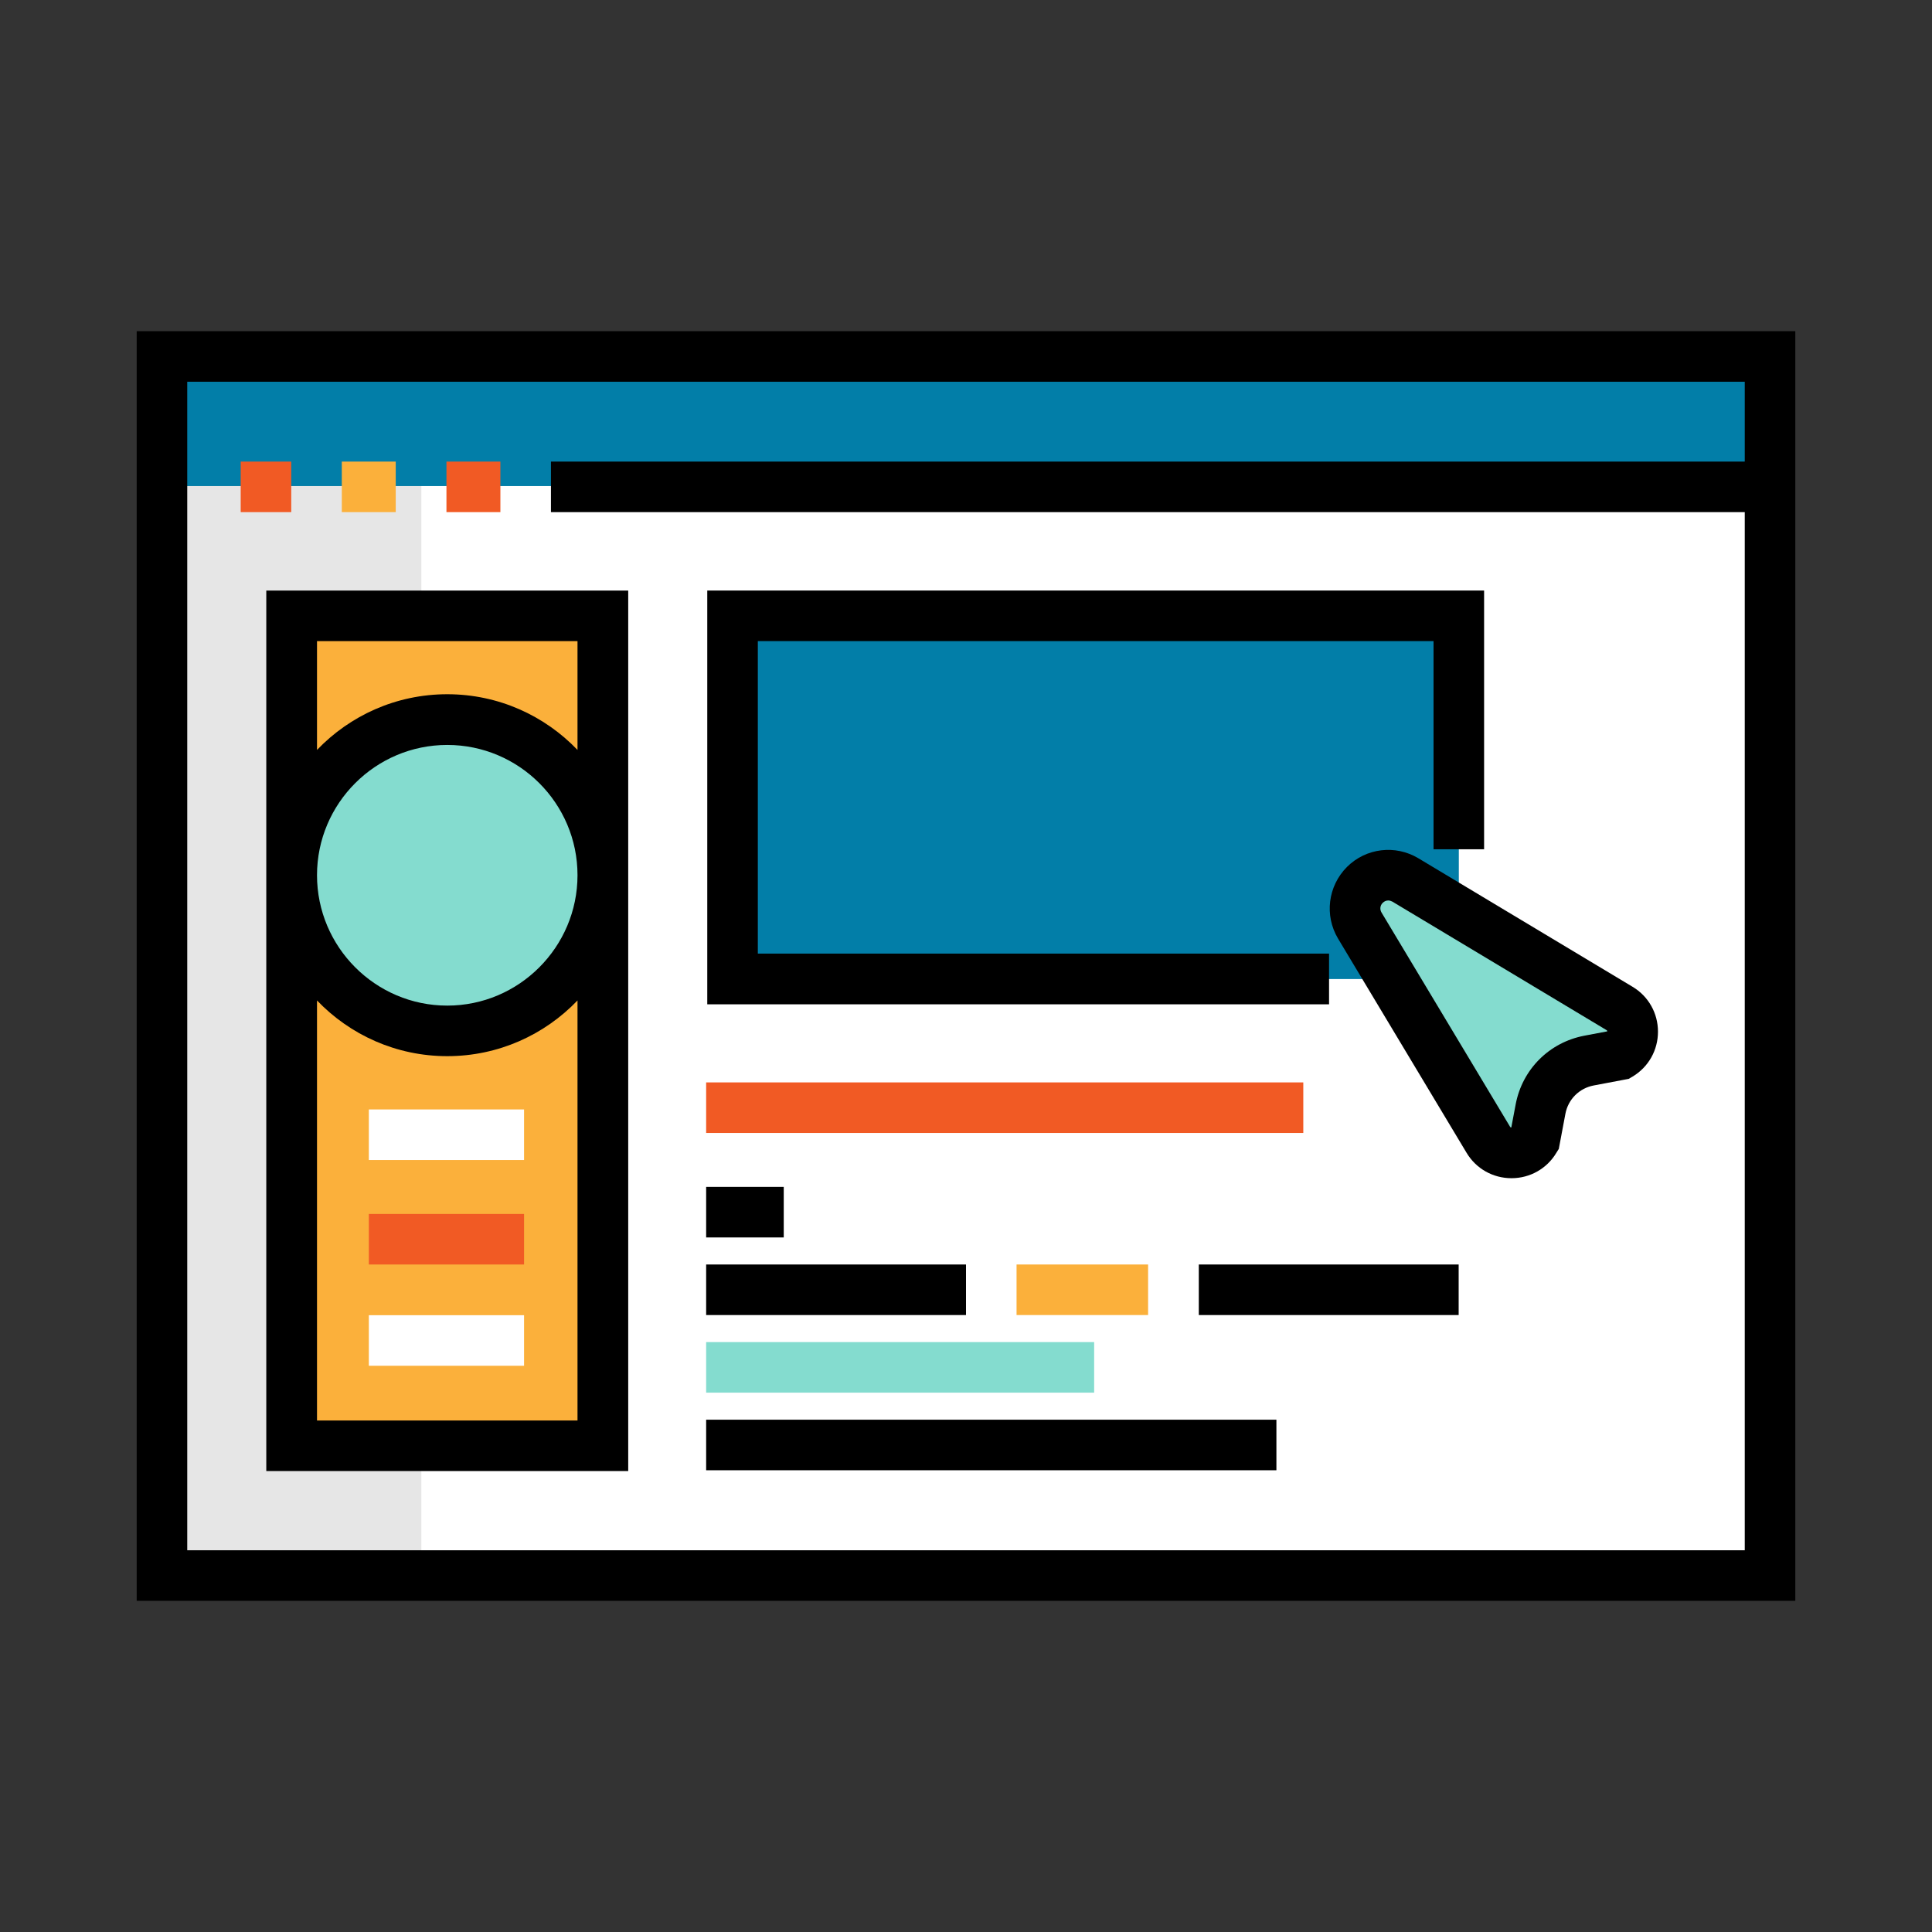
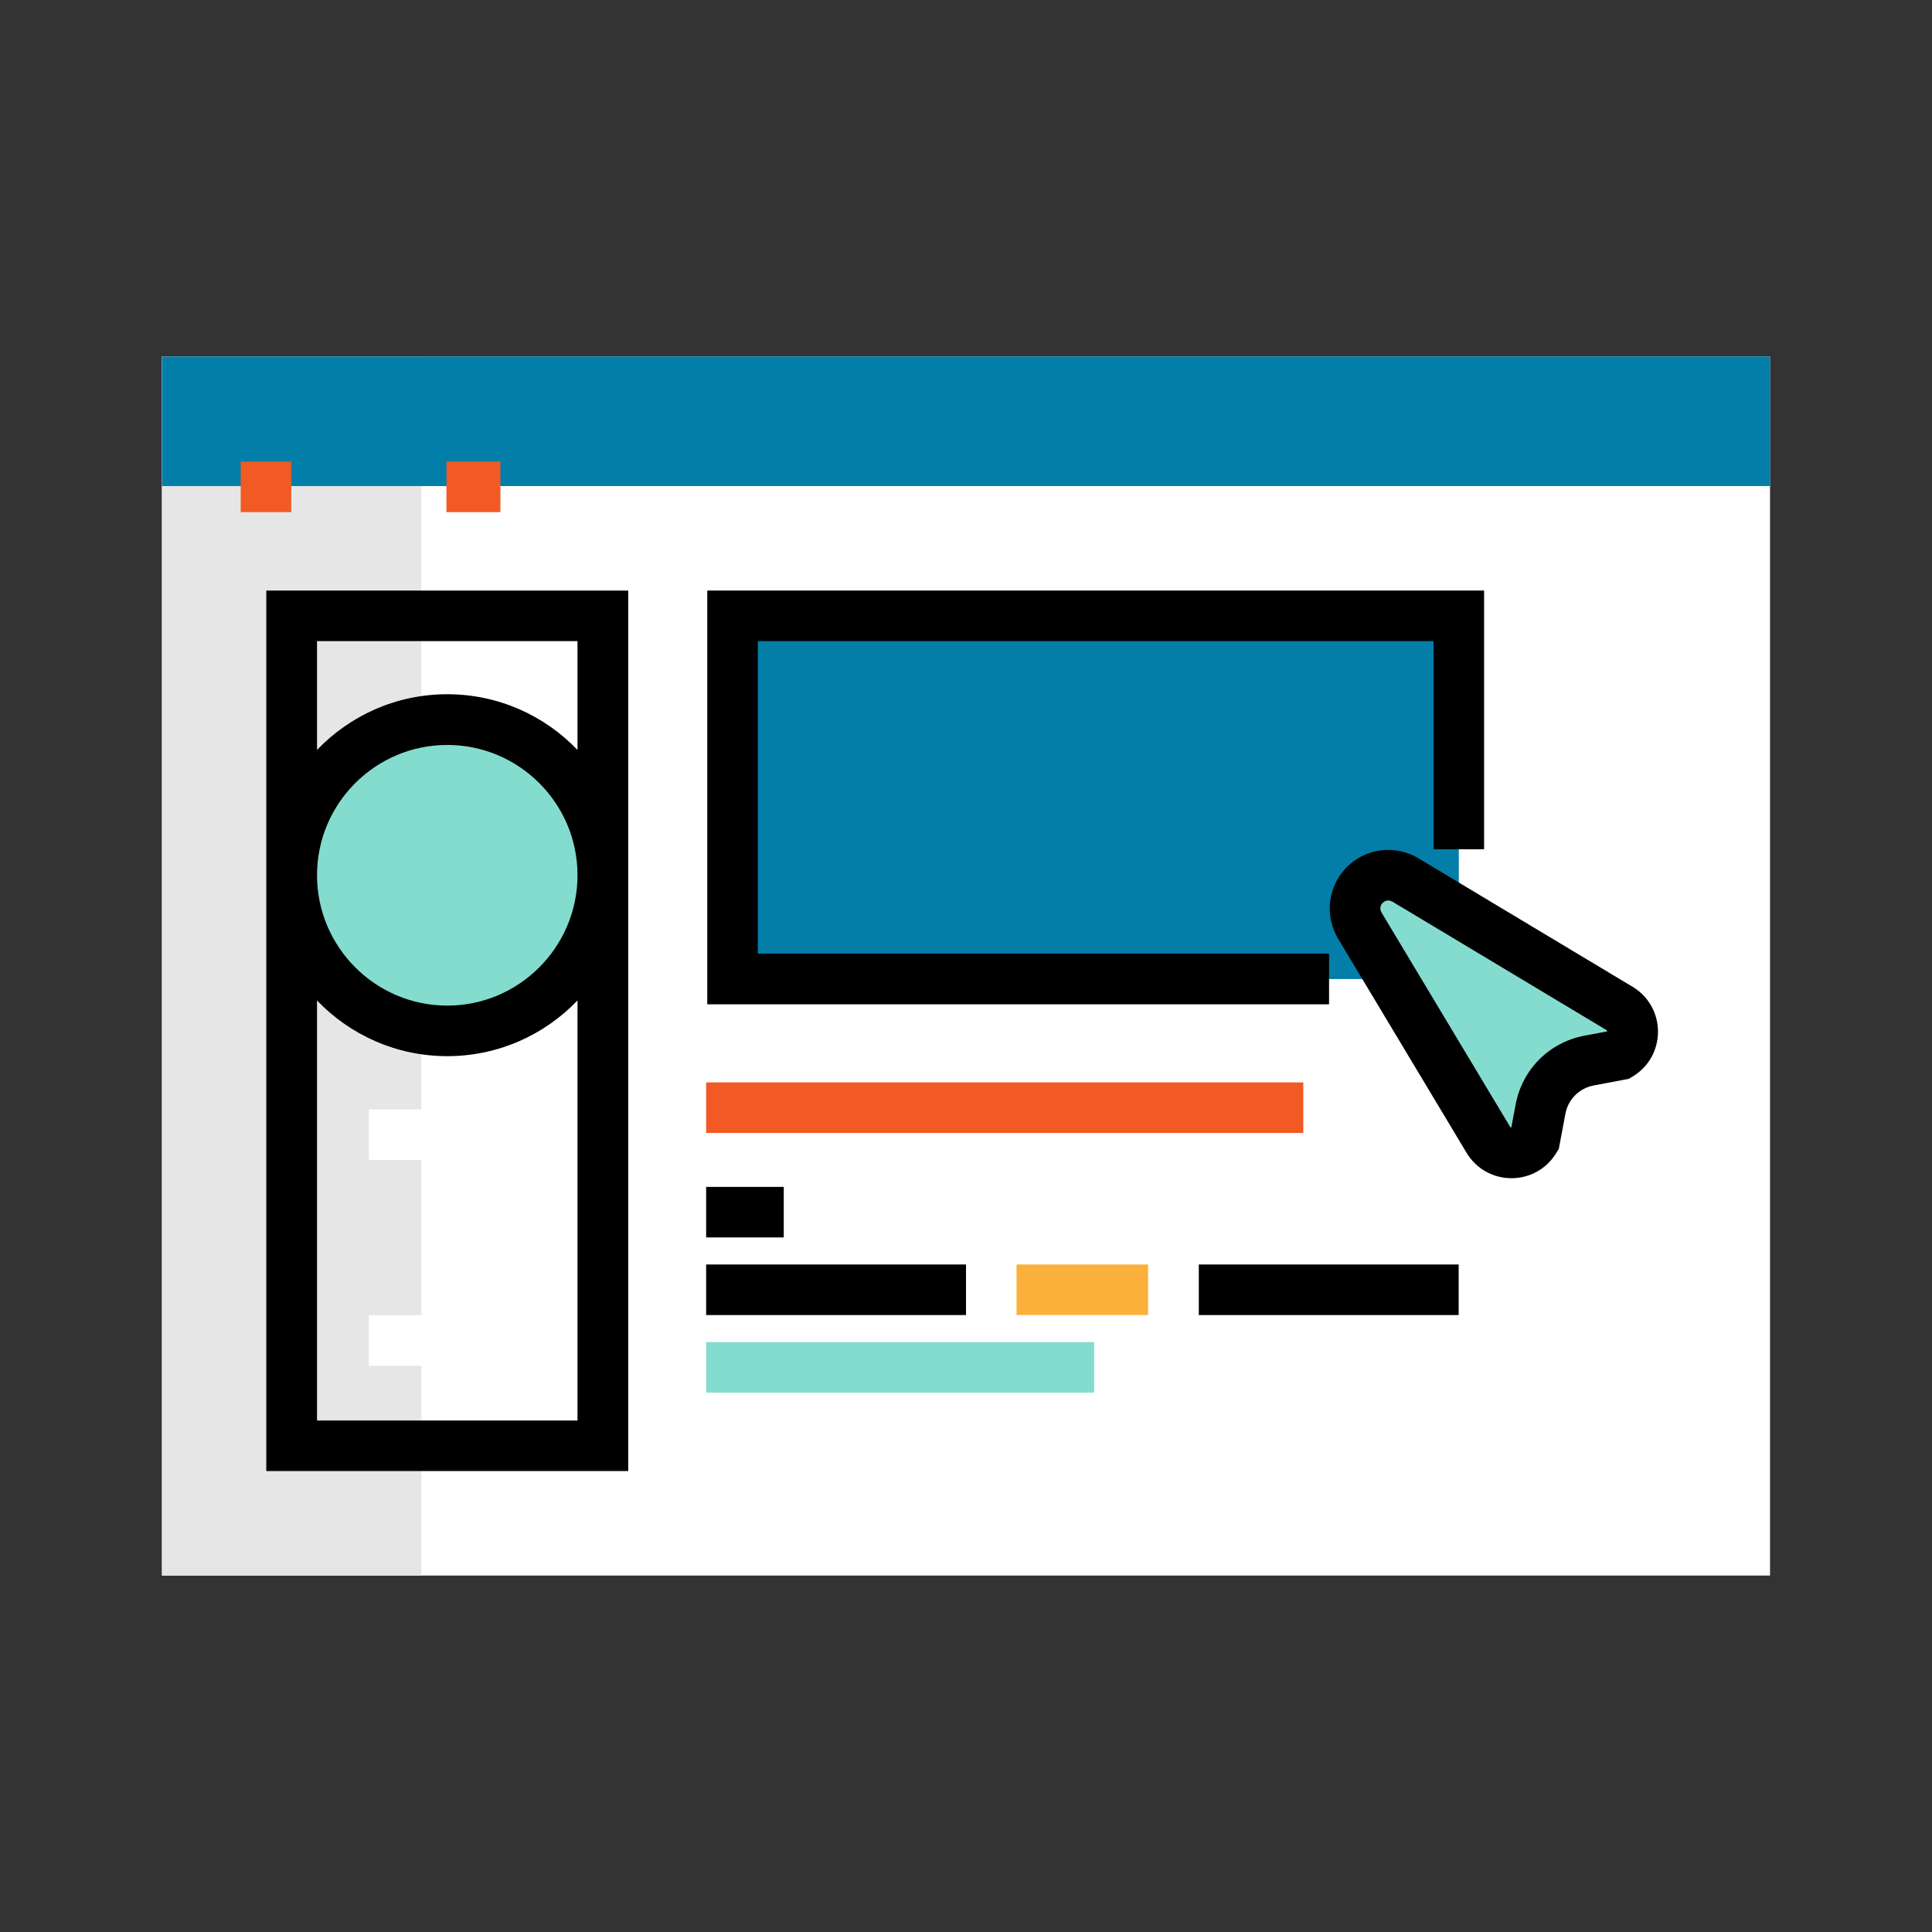
<svg xmlns="http://www.w3.org/2000/svg" xml:space="preserve" width="120px" height="120px" version="1.1" style="shape-rendering:geometricPrecision; text-rendering:geometricPrecision; image-rendering:optimizeQuality; fill-rule:evenodd; clip-rule:evenodd" viewBox="0 0 120 120">
  <rect x="0" y="0" width="120" height="120" fill="#333333" stroke="none" />
  <defs>
    <style type="text/css">
   
    .fil0 {fill:none}
    .fil7 {fill:black;fill-rule:nonzero}
    .fil2 {fill:#027EA8;fill-rule:nonzero}
    .fil3 {fill:#84DCCF;fill-rule:nonzero}
    .fil4 {fill:#E6E6E6;fill-rule:nonzero}
    .fil6 {fill:#F15A24;fill-rule:nonzero}
    .fil5 {fill:#FBB03B;fill-rule:nonzero}
    .fil1 {fill:white;fill-rule:nonzero}
   
  </style>
  </defs>
  <g id="Capa_x0020_1">
    <rect class="fil0" x="-0.84" y="0.06" width="120" height="120" />
    <g id="web-page-website-svgrepo-com.svg">
      <rect class="fil1" x="10.06" y="22.14" width="99.88" height="75.72" />
      <polygon class="fil2" points="45.5,60.81 45.5,38.25 90.61,38.25 90.61,60.81 " />
      <path class="fil3" d="M98.69 65.88c-1.52,0.29 -2.72,1.48 -3.01,3.01l-0.36 1.9c-0.65,1.09 -2.23,1.09 -2.88,0l-7.98 -13.3c-0.49,-0.81 -0.36,-1.85 0.31,-2.52l0 0c0.67,-0.67 1.71,-0.8 2.52,-0.31l13.3 7.98c1.09,0.65 1.09,2.23 0,2.88l-1.9 0.36z" />
      <rect class="fil4" x="10.06" y="22.14" width="16.11" height="75.72" />
-       <rect class="fil5" x="18.11" y="38.25" width="19.33" height="51.55" />
      <rect class="fil2" x="10.06" y="22.14" width="99.88" height="8.05" />
      <circle class="fil3" cx="27.78" cy="54.36" r="9.66" />
      <rect class="fil6" x="14.95" y="28.67" width="3.14" height="3.14" />
-       <rect class="fil5" x="21.23" y="28.67" width="3.35" height="3.14" />
      <rect class="fil6" x="27.73" y="28.67" width="3.35" height="3.14" />
-       <path class="fil7" d="M8.49 20.57l0 78.86 103.02 0 0 -78.86 -103.02 0zm3.14 75.72l0 -72.58 96.74 0 0 4.96 -74.15 0 0 3.14 74.15 0 0 64.48 -96.74 0 0 0z" />
      <polygon class="fil7" points="82.55,62.38 43.93,62.38 43.93,36.68 92.18,36.68 92.18,52.75 89.04,52.75 89.04,39.82 47.07,39.82 47.07,59.23 82.55,59.23 " />
      <rect class="fil6" x="43.86" y="67.23" width="37.09" height="3.14" />
      <rect class="fil7" x="43.86" y="73.72" width="4.82" height="3.14" />
      <rect class="fil7" x="43.86" y="78.54" width="16.14" height="3.14" />
      <rect class="fil5" x="63.14" y="78.54" width="8.17" height="3.14" />
      <rect class="fil7" x="74.46" y="78.54" width="16.14" height="3.14" />
      <rect class="fil3" x="43.86" y="83.36" width="24.1" height="3.14" />
-       <rect class="fil7" x="43.86" y="88.18" width="35.42" height="3.14" />
-       <path class="fil7" d="M16.54 36.68l0 54.69 22.48 0 0 -54.69 -22.48 0zm19.33 51.55l-16.18 0 0 -26.09c2.04,2.13 4.91,3.46 8.09,3.46 3.18,0 6.05,-1.33 8.09,-3.46l0 26.09 0 0zm-16.18 -33.87c0,-4.46 3.63,-8.09 8.09,-8.09 4.46,0 8.09,3.63 8.09,8.09 0,4.46 -3.63,8.1 -8.09,8.1 -4.46,0 -8.09,-3.64 -8.09,-8.1zm8.09 -11.24c-3.18,0 -6.05,1.33 -8.09,3.46l0 -6.76 16.18 0 0 6.76c-2.04,-2.13 -4.91,-3.46 -8.09,-3.46z" />
+       <path class="fil7" d="M16.54 36.68l0 54.69 22.48 0 0 -54.69 -22.48 0zm19.33 51.55l-16.18 0 0 -26.09c2.04,2.13 4.91,3.46 8.09,3.46 3.18,0 6.05,-1.33 8.09,-3.46l0 26.09 0 0m-16.18 -33.87c0,-4.46 3.63,-8.09 8.09,-8.09 4.46,0 8.09,3.63 8.09,8.09 0,4.46 -3.63,8.1 -8.09,8.1 -4.46,0 -8.09,-3.64 -8.09,-8.1zm8.09 -11.24c-3.18,0 -6.05,1.33 -8.09,3.46l0 -6.76 16.18 0 0 6.76c-2.04,-2.13 -4.91,-3.46 -8.09,-3.46z" />
      <path class="fil7" d="M93.88 73.18c-1.15,0 -2.2,-0.59 -2.79,-1.58l-7.98 -13.3c-0.86,-1.44 -0.63,-3.26 0.55,-4.45 1.18,-1.18 3.01,-1.4 4.44,-0.54l13.3 7.98c0.99,0.59 1.58,1.64 1.58,2.79 0,1.15 -0.59,2.2 -1.58,2.79l-0.24 0.14 -2.17 0.41c-0.9,0.17 -1.59,0.86 -1.76,1.76l-0.41 2.18 -0.15 0.24c-0.59,0.99 -1.64,1.58 -2.79,1.58zm-7.65 -17.25c-0.13,0 -0.25,0.05 -0.35,0.15 -0.16,0.16 -0.19,0.4 -0.07,0.6l7.98 13.3c0.01,0.02 0.03,0.05 0.08,0.05l0.27 -1.43c0.41,-2.18 2.08,-3.85 4.26,-4.27l1.43 -0.27c0,-0.05 -0.03,-0.07 -0.05,-0.08l-13.3 -7.98c-0.08,-0.04 -0.17,-0.07 -0.25,-0.07z" />
      <g>
        <rect class="fil1" x="22.91" y="81.69" width="9.64" height="3.14" />
        <rect class="fil1" x="22.91" y="68.91" width="9.64" height="3.14" />
      </g>
-       <rect class="fil6" x="22.91" y="75.4" width="9.64" height="3.14" />
    </g>
  </g>
</svg>